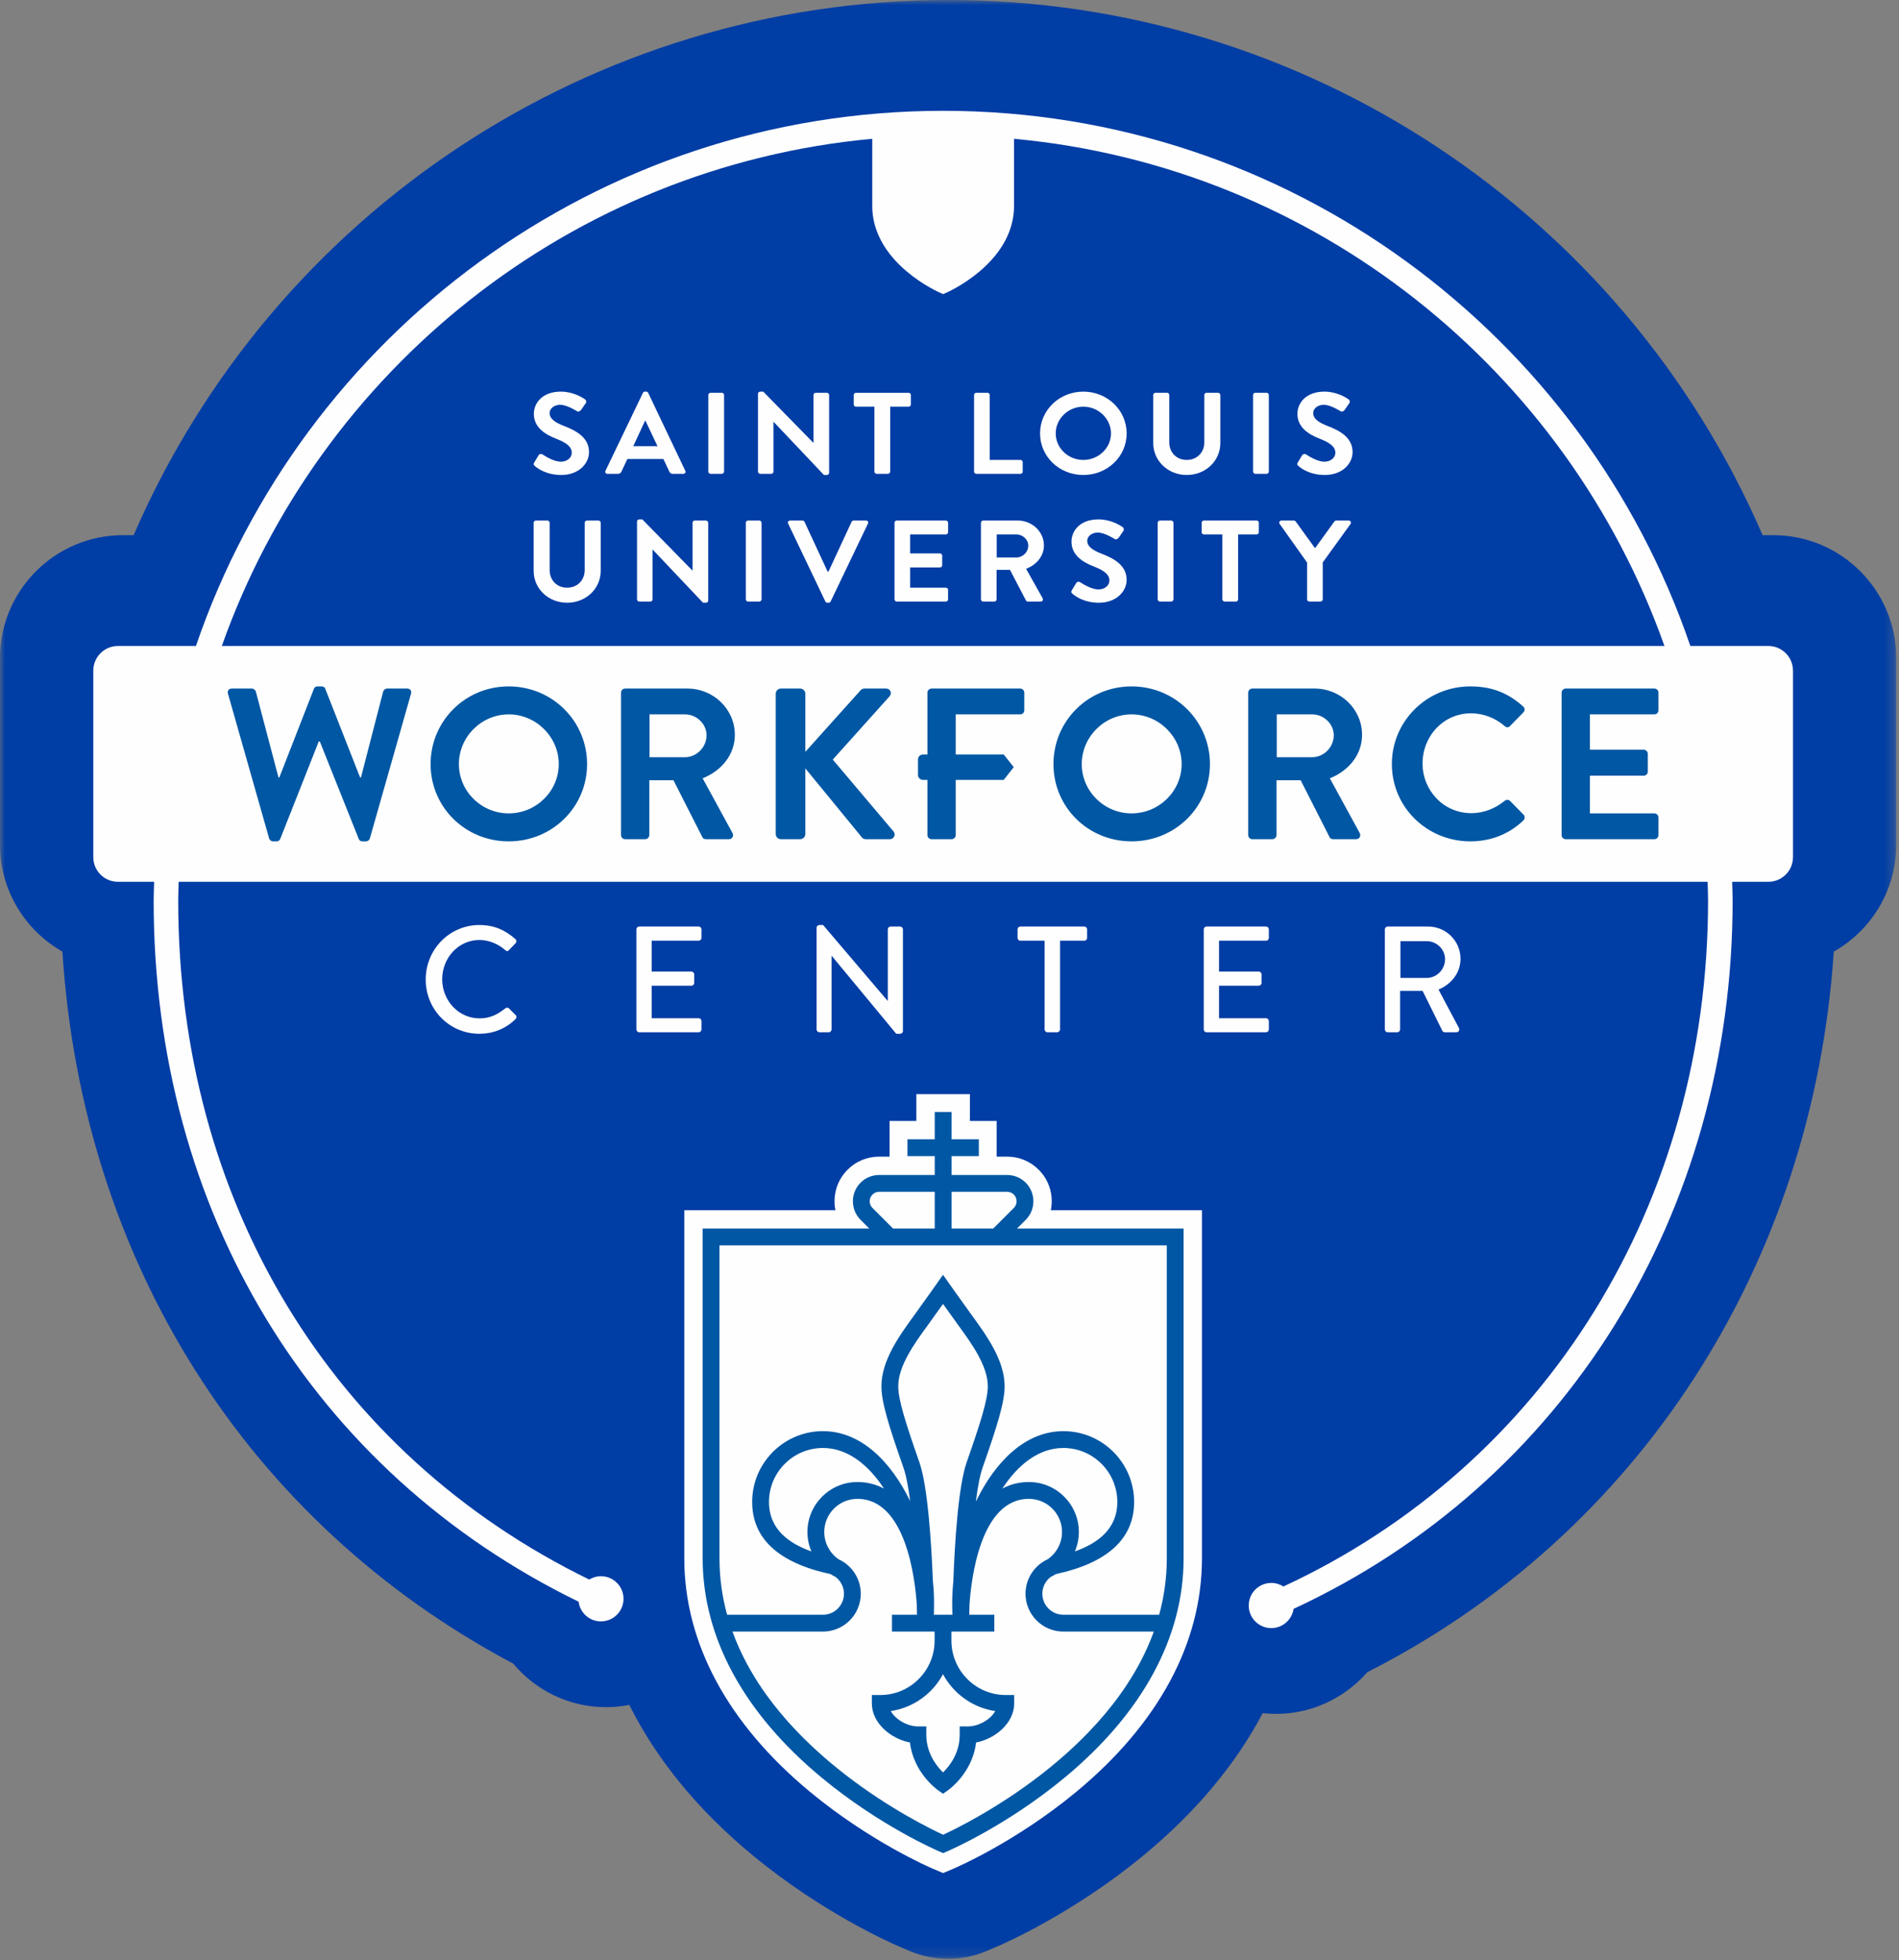
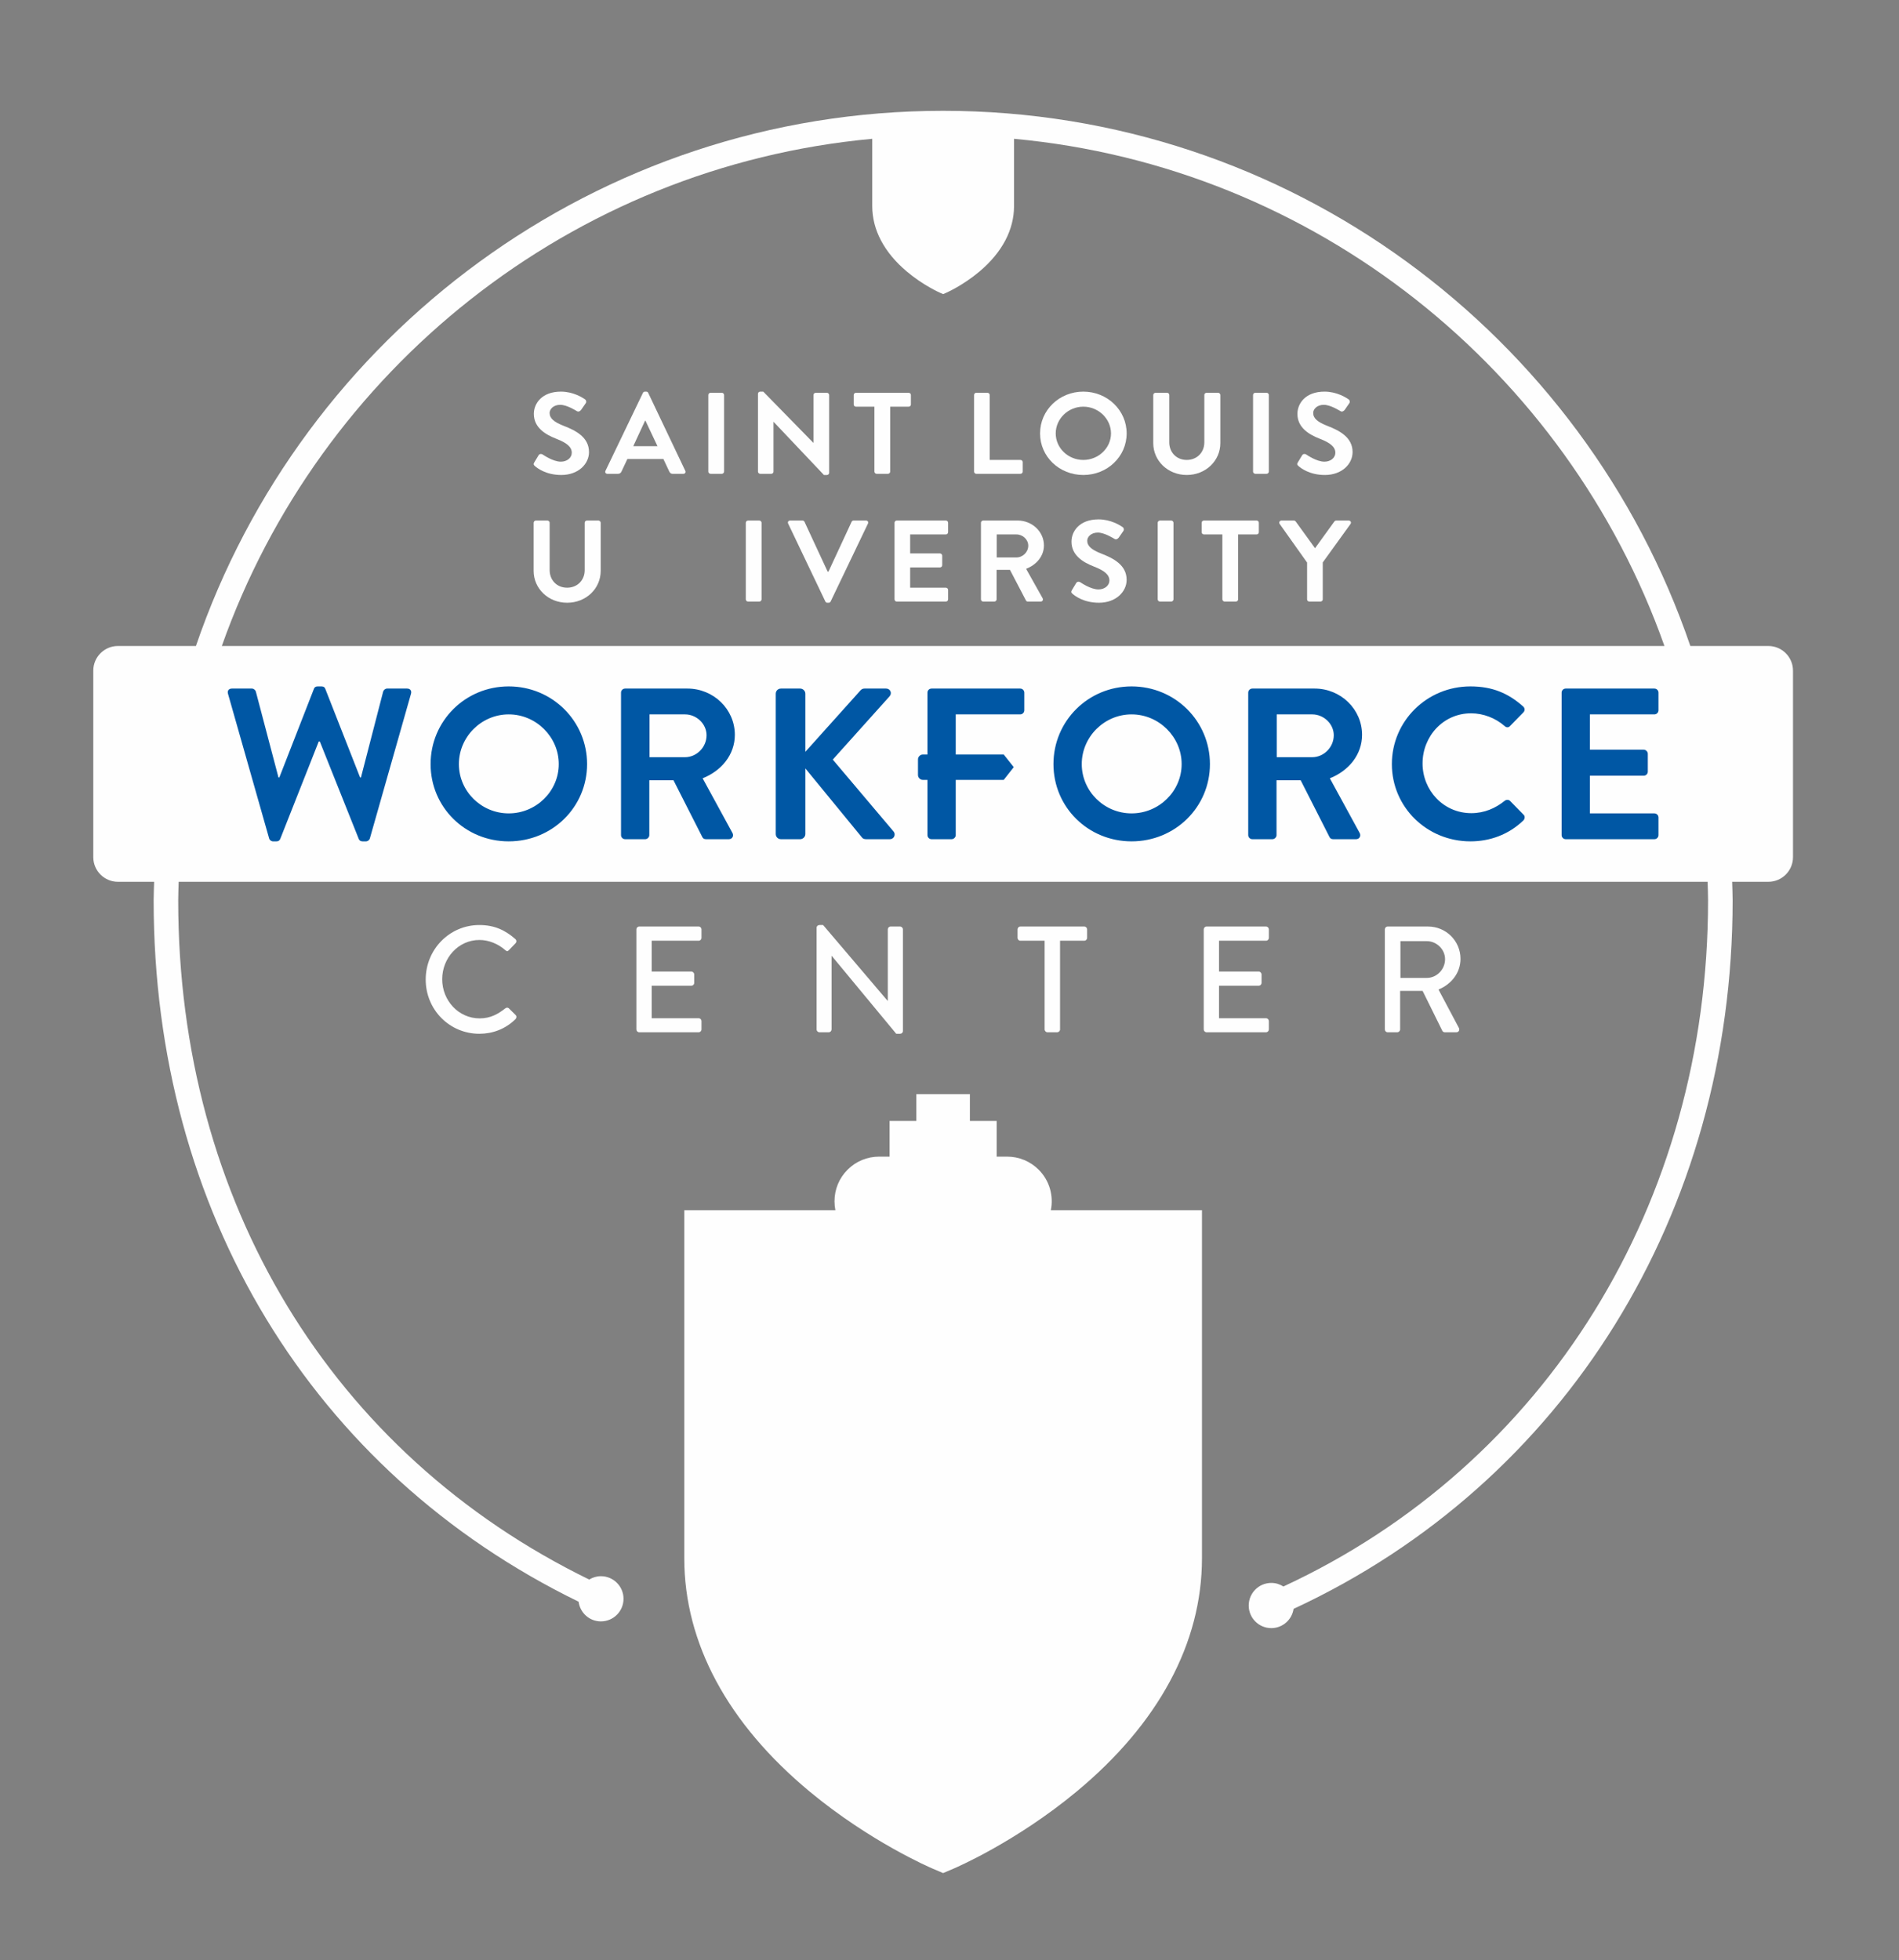
<svg xmlns="http://www.w3.org/2000/svg" width="187" height="193" viewBox="0 0 187 193" fill="none">
  <rect x="0" y="0" width="187" height="193" fill="#808080" stroke="none" />
  <mask id="mask0_12282_2917" style="mask-type:luminance" maskUnits="userSpaceOnUse" x="0" y="0" width="187" height="193">
    <path d="M0 0H186.729V192.87H0V0Z" fill="white" />
  </mask>
  <g mask="url(#mask0_12282_2917)">
-     <path fill-rule="evenodd" clip-rule="evenodd" d="M93.366 192.87C92.076 192.87 90.785 192.612 89.574 192.096L88.542 191.657C87.773 191.328 80.944 188.328 74.085 182.649C68.709 178.196 64.651 173.24 61.97 167.864C61.22 168.012 60.449 168.089 59.665 168.089C56.036 168.089 52.737 166.433 50.538 163.802C24.332 149.894 8.103 124.173 6.145 93.695C2.479 91.614 0 87.673 0 83.164V64.796C0 58.123 5.43 52.694 12.102 52.694H13.16C26.929 20.904 58.329 0 93.366 0C128.402 0 159.802 20.904 173.57 52.694H174.626C181.3 52.694 186.729 58.123 186.729 64.796V83.164C186.729 87.675 184.247 91.618 180.577 93.699C178.52 124.494 161.381 151.08 134.639 164.647C132.435 167.169 129.202 168.75 125.681 168.75C125.231 168.75 124.785 168.725 124.345 168.676C121.668 173.74 117.751 178.422 112.646 182.65C105.785 188.329 98.958 191.328 98.202 191.651L97.157 192.096C95.946 192.612 94.655 192.87 93.366 192.87Z" fill="#003DA5" />
-   </g>
+     </g>
  <path fill-rule="evenodd" clip-rule="evenodd" d="M163.902 63.605H21.844C31.45 36.458 56.198 16.409 85.893 13.666V20.297C85.893 22.627 87.064 24.849 89.283 26.724C90.91 28.099 92.524 28.806 92.591 28.835L92.874 28.958L93.157 28.835C93.224 28.806 94.836 28.099 96.464 26.724C98.682 24.849 99.855 22.627 99.855 20.297V13.666C129.55 16.409 154.297 36.458 163.902 63.605ZM176.561 84.398V66.03C176.561 64.692 175.472 63.605 174.135 63.605H166.453C156.002 32.994 126.978 10.911 92.874 10.911C58.77 10.911 29.746 32.994 19.294 63.605H11.611C10.275 63.605 9.186 64.692 9.186 66.03V84.398C9.186 85.735 10.275 86.823 11.611 86.823H15.176C15.162 87.433 15.13 88.04 15.13 88.655C15.13 119.247 30.738 144.915 56.977 157.706C57.119 158.798 58.043 159.645 59.173 159.645C60.402 159.645 61.4 158.649 61.4 157.419C61.4 156.191 60.402 155.194 59.173 155.194C58.749 155.194 58.359 155.319 58.021 155.524C32.644 143.142 17.549 118.288 17.549 88.655C17.549 88.04 17.578 87.433 17.593 86.823H168.154C168.169 87.433 168.198 88.04 168.198 88.655C168.198 118.51 152.221 144.215 126.382 156.208C126.037 155.988 125.63 155.856 125.19 155.856C123.961 155.856 122.965 156.853 122.965 158.082C122.965 159.311 123.961 160.307 125.19 160.307C126.306 160.307 127.223 159.482 127.382 158.411C154.097 146.021 170.617 119.475 170.617 88.655C170.617 88.04 170.586 87.433 170.571 86.823H174.135C175.472 86.823 176.561 85.735 176.561 84.398Z" fill="#FEFEFE" />
  <path fill-rule="evenodd" clip-rule="evenodd" d="M137.905 96.285V92.669H140.512C141.464 92.669 142.299 93.472 142.299 94.44C142.299 95.467 141.464 96.285 140.512 96.285H137.905ZM136.37 101.356C136.37 101.504 136.486 101.638 136.647 101.638H137.597C137.743 101.638 137.875 101.504 137.875 101.356V97.563H140.087L142.035 101.504C142.064 101.564 142.152 101.638 142.27 101.638H143.41C143.659 101.638 143.762 101.401 143.659 101.207L141.654 97.43C142.927 96.91 143.82 95.779 143.82 94.41C143.82 92.639 142.386 91.228 140.629 91.228H136.647C136.486 91.228 136.37 91.362 136.37 91.51V101.356ZM118.536 101.356C118.536 101.504 118.652 101.638 118.813 101.638H124.668C124.829 101.638 124.947 101.504 124.947 101.356V100.539C124.947 100.39 124.829 100.257 124.668 100.257H120.041V97.056H123.951C124.097 97.056 124.229 96.937 124.229 96.775V95.943C124.229 95.794 124.097 95.66 123.951 95.66H120.041V92.624H124.668C124.829 92.624 124.947 92.49 124.947 92.342V91.51C124.947 91.362 124.829 91.228 124.668 91.228H118.813C118.652 91.228 118.536 91.362 118.536 91.51V101.356ZM102.866 101.356C102.866 101.504 102.997 101.638 103.144 101.638H104.109C104.255 101.638 104.387 101.504 104.387 101.356V92.624H106.773C106.935 92.624 107.052 92.49 107.052 92.342V91.51C107.052 91.362 106.935 91.228 106.773 91.228H100.479C100.319 91.228 100.201 91.362 100.201 91.51V92.342C100.201 92.49 100.319 92.624 100.479 92.624H102.866V101.356ZM80.41 101.356C80.41 101.504 80.541 101.638 80.688 101.638H81.609C81.769 101.638 81.887 101.504 81.887 101.356V94.113H81.901L88.255 101.787H88.636C88.782 101.787 88.914 101.668 88.914 101.519V91.511C88.914 91.362 88.782 91.228 88.636 91.228H87.7C87.539 91.228 87.423 91.362 87.423 91.511V98.545H87.408L81.053 91.079H80.688C80.541 91.079 80.41 91.198 80.41 91.347V101.356ZM62.666 101.356C62.666 101.504 62.784 101.638 62.944 101.638H68.799C68.961 101.638 69.078 101.504 69.078 101.356V100.539C69.078 100.39 68.961 100.257 68.799 100.257H64.173V97.056H68.082C68.228 97.056 68.361 96.937 68.361 96.775V95.943C68.361 95.794 68.228 95.66 68.082 95.66H64.173V92.624H68.799C68.961 92.624 69.078 92.49 69.078 92.342V91.51C69.078 91.362 68.961 91.228 68.799 91.228H62.944C62.784 91.228 62.666 91.362 62.666 91.51V101.356ZM41.92 96.448C41.92 99.424 44.275 101.787 47.204 101.787C48.508 101.787 49.767 101.326 50.762 100.346C50.864 100.242 50.894 100.049 50.777 99.944L50.103 99.275C50.015 99.201 49.883 99.186 49.752 99.29C49.048 99.841 48.302 100.271 47.233 100.271C45.14 100.271 43.544 98.501 43.544 96.418C43.544 94.335 45.126 92.55 47.218 92.55C48.126 92.55 49.064 92.937 49.752 93.547C49.883 93.68 50.015 93.68 50.118 93.547L50.762 92.878C50.879 92.758 50.879 92.579 50.747 92.461C49.752 91.585 48.682 91.079 47.204 91.079C44.275 91.079 41.92 93.472 41.92 96.448Z" fill="#FEFEFE" />
  <path fill-rule="evenodd" clip-rule="evenodd" d="M52.605 45.537L53.032 44.831C53.126 44.671 53.328 44.671 53.435 44.75C53.493 44.784 54.454 45.458 55.225 45.458C55.842 45.458 56.304 45.071 56.304 44.579C56.304 43.998 55.795 43.599 54.799 43.211C53.684 42.778 52.569 42.094 52.569 40.748C52.569 39.734 53.353 38.56 55.237 38.56C56.447 38.56 57.372 39.152 57.61 39.323C57.727 39.392 57.764 39.585 57.68 39.699L57.23 40.349C57.134 40.486 56.957 40.577 56.815 40.486C56.72 40.43 55.819 39.859 55.166 39.859C54.491 39.859 54.122 40.292 54.122 40.657C54.122 41.193 54.561 41.559 55.522 41.934C56.672 42.38 58.001 43.04 58.001 44.511C58.001 45.685 56.946 46.768 55.273 46.768C53.779 46.768 52.901 46.096 52.664 45.879C52.558 45.777 52.498 45.718 52.605 45.537Z" fill="#FEFEFE" />
  <path fill-rule="evenodd" clip-rule="evenodd" d="M64.744 43.93L63.558 41.42H63.523L62.36 43.93H64.744ZM59.622 46.358L63.31 38.684C63.344 38.617 63.404 38.56 63.511 38.56H63.629C63.749 38.56 63.796 38.617 63.831 38.684L67.483 46.358C67.554 46.506 67.46 46.655 67.283 46.655H66.251C66.073 46.655 65.99 46.586 65.906 46.425L65.326 45.195H61.779L61.2 46.425C61.152 46.54 61.045 46.655 60.855 46.655H59.823C59.645 46.655 59.55 46.506 59.622 46.358Z" fill="#FEFEFE" />
  <path fill-rule="evenodd" clip-rule="evenodd" d="M69.75 38.888C69.75 38.775 69.857 38.672 69.976 38.672H71.078C71.198 38.672 71.303 38.775 71.303 38.888V46.436C71.303 46.549 71.198 46.653 71.078 46.653H69.976C69.857 46.653 69.75 46.549 69.75 46.436V38.888Z" fill="#FEFEFE" />
  <path fill-rule="evenodd" clip-rule="evenodd" d="M74.639 38.764C74.639 38.651 74.745 38.56 74.864 38.56H75.16L80.092 43.599H80.105V38.889C80.105 38.776 80.199 38.674 80.331 38.674H81.421C81.54 38.674 81.647 38.776 81.647 38.889V46.563C81.647 46.678 81.54 46.768 81.421 46.768H81.136L76.179 41.535H76.169V46.437C76.169 46.55 76.073 46.654 75.942 46.654H74.864C74.745 46.654 74.639 46.55 74.639 46.437V38.764Z" fill="#FEFEFE" />
  <path fill-rule="evenodd" clip-rule="evenodd" d="M86.106 40.043H84.292C84.161 40.043 84.066 39.94 84.066 39.826V38.891C84.066 38.778 84.161 38.675 84.292 38.675H89.474C89.605 38.675 89.699 38.778 89.699 38.891V39.826C89.699 39.94 89.605 40.043 89.474 40.043H87.661V46.439C87.661 46.552 87.553 46.655 87.434 46.655H86.332C86.214 46.655 86.106 46.552 86.106 46.439V40.043Z" fill="#FEFEFE" />
  <path fill-rule="evenodd" clip-rule="evenodd" d="M95.918 38.888C95.918 38.775 96.014 38.672 96.144 38.672H97.235C97.353 38.672 97.459 38.775 97.459 38.888V45.285H100.484C100.615 45.285 100.709 45.387 100.709 45.501V46.436C100.709 46.549 100.615 46.653 100.484 46.653H96.144C96.014 46.653 95.918 46.549 95.918 46.436V38.888Z" fill="#FEFEFE" />
  <path fill-rule="evenodd" clip-rule="evenodd" d="M106.676 45.286C108.17 45.286 109.403 44.112 109.403 42.675C109.403 41.238 108.17 40.042 106.676 40.042C105.181 40.042 103.96 41.238 103.96 42.675C103.96 44.112 105.181 45.286 106.676 45.286ZM106.676 38.56C109.046 38.56 110.945 40.395 110.945 42.675C110.945 44.956 109.046 46.768 106.676 46.768C104.304 46.768 102.418 44.956 102.418 42.675C102.418 40.395 104.304 38.56 106.676 38.56Z" fill="#FEFEFE" />
  <path fill-rule="evenodd" clip-rule="evenodd" d="M113.564 38.888C113.564 38.775 113.671 38.672 113.79 38.672H114.917C115.046 38.672 115.141 38.775 115.141 38.888V43.552C115.141 44.52 115.829 45.285 116.862 45.285C117.893 45.285 118.593 44.52 118.593 43.562V38.888C118.593 38.775 118.688 38.672 118.817 38.672H119.945C120.062 38.672 120.17 38.775 120.17 38.888V43.631C120.17 45.365 118.734 46.767 116.862 46.767C115 46.767 113.564 45.365 113.564 43.631V38.888Z" fill="#FEFEFE" />
  <path fill-rule="evenodd" clip-rule="evenodd" d="M123.393 38.888C123.393 38.775 123.499 38.672 123.618 38.672H124.721C124.841 38.672 124.945 38.775 124.945 38.888V46.436C124.945 46.549 124.841 46.653 124.721 46.653H123.618C123.499 46.653 123.393 46.549 123.393 46.436V38.888Z" fill="#FEFEFE" />
  <path fill-rule="evenodd" clip-rule="evenodd" d="M127.796 45.537L128.223 44.831C128.318 44.671 128.519 44.671 128.627 44.75C128.685 44.784 129.646 45.458 130.417 45.458C131.035 45.458 131.496 45.071 131.496 44.579C131.496 43.998 130.986 43.599 129.99 43.211C128.876 42.778 127.761 42.094 127.761 40.748C127.761 39.734 128.544 38.56 130.428 38.56C131.638 38.56 132.563 39.152 132.801 39.323C132.919 39.392 132.955 39.585 132.871 39.699L132.421 40.349C132.325 40.486 132.149 40.577 132.006 40.486C131.911 40.43 131.01 39.859 130.358 39.859C129.682 39.859 129.314 40.292 129.314 40.657C129.314 41.193 129.752 41.559 130.714 41.934C131.864 42.38 133.193 43.04 133.193 44.511C133.193 45.685 132.138 46.768 130.464 46.768C128.97 46.768 128.093 46.096 127.856 45.879C127.749 45.777 127.69 45.718 127.796 45.537Z" fill="#FEFEFE" />
  <path fill-rule="evenodd" clip-rule="evenodd" d="M52.549 51.468C52.549 51.355 52.655 51.252 52.775 51.252H53.901C54.031 51.252 54.126 51.355 54.126 51.468V56.132C54.126 57.1 54.814 57.865 55.846 57.865C56.878 57.865 57.577 57.1 57.577 56.143V51.468C57.577 51.355 57.671 51.252 57.802 51.252H58.929C59.047 51.252 59.153 51.355 59.153 51.468V56.211C59.153 57.945 57.719 59.347 55.846 59.347C53.984 59.347 52.549 57.945 52.549 56.211V51.468Z" fill="#FEFEFE" />
-   <path fill-rule="evenodd" clip-rule="evenodd" d="M62.73 51.343C62.73 51.23 62.838 51.139 62.956 51.139H63.252L68.186 56.178H68.197V51.468C68.197 51.355 68.291 51.253 68.422 51.253H69.513C69.632 51.253 69.74 51.355 69.74 51.468V59.143C69.74 59.257 69.632 59.347 69.513 59.347H69.228L64.271 54.114H64.261V59.016C64.261 59.129 64.166 59.233 64.035 59.233H62.956C62.838 59.233 62.73 59.129 62.73 59.016V51.343Z" fill="#FEFEFE" />
  <path fill-rule="evenodd" clip-rule="evenodd" d="M73.441 51.468C73.441 51.355 73.547 51.252 73.666 51.252H74.768C74.888 51.252 74.993 51.355 74.993 51.468V59.016C74.993 59.129 74.888 59.233 74.768 59.233H73.666C73.547 59.233 73.441 59.129 73.441 59.016V51.468Z" fill="#FEFEFE" />
  <path fill-rule="evenodd" clip-rule="evenodd" d="M77.609 51.549C77.539 51.401 77.634 51.252 77.811 51.252H79.021C79.126 51.252 79.198 51.321 79.222 51.378L81.499 56.28H81.583L83.859 51.378C83.882 51.321 83.954 51.252 84.061 51.252H85.27C85.449 51.252 85.543 51.401 85.472 51.549L81.796 59.222C81.76 59.29 81.7 59.348 81.594 59.348H81.476C81.369 59.348 81.309 59.29 81.274 59.222L77.609 51.549Z" fill="#FEFEFE" />
  <path fill-rule="evenodd" clip-rule="evenodd" d="M88.086 51.468C88.086 51.355 88.181 51.252 88.312 51.252H93.138C93.268 51.252 93.362 51.355 93.362 51.468V52.404C93.362 52.517 93.268 52.62 93.138 52.62H89.626V54.489H92.557C92.676 54.489 92.782 54.592 92.782 54.706V55.654C92.782 55.777 92.676 55.87 92.557 55.87H89.626V57.865H93.138C93.268 57.865 93.362 57.968 93.362 58.081V59.016C93.362 59.129 93.268 59.233 93.138 59.233H88.312C88.181 59.233 88.086 59.129 88.086 59.016V51.468Z" fill="#FEFEFE" />
  <path fill-rule="evenodd" clip-rule="evenodd" d="M100.083 54.889C100.711 54.889 101.257 54.365 101.257 53.727C101.257 53.122 100.711 52.62 100.083 52.62H98.15V54.889H100.083ZM96.598 51.469C96.598 51.356 96.692 51.252 96.822 51.252H100.214C101.636 51.252 102.799 52.347 102.799 53.704C102.799 54.752 102.075 55.608 101.043 56.006L102.669 58.902C102.752 59.051 102.669 59.233 102.467 59.233H101.221C101.115 59.233 101.056 59.176 101.032 59.13L99.454 56.109H98.138V59.017C98.138 59.13 98.031 59.233 97.913 59.233H96.822C96.692 59.233 96.598 59.13 96.598 59.017V51.469Z" fill="#FEFEFE" />
  <path fill-rule="evenodd" clip-rule="evenodd" d="M105.546 58.116L105.974 57.408C106.068 57.25 106.27 57.25 106.377 57.329C106.437 57.363 107.397 58.037 108.167 58.037C108.785 58.037 109.246 57.649 109.246 57.158C109.246 56.577 108.736 56.178 107.74 55.79C106.626 55.357 105.512 54.673 105.512 53.328C105.512 52.313 106.293 51.139 108.18 51.139C109.388 51.139 110.313 51.731 110.551 51.902C110.67 51.971 110.705 52.164 110.622 52.279L110.171 52.928C110.075 53.065 109.899 53.156 109.756 53.065C109.661 53.009 108.76 52.438 108.108 52.438C107.432 52.438 107.064 52.871 107.064 53.236C107.064 53.772 107.502 54.137 108.463 54.513C109.614 54.959 110.943 55.619 110.943 57.089C110.943 58.264 109.887 59.347 108.216 59.347C106.72 59.347 105.844 58.675 105.606 58.458C105.499 58.356 105.44 58.299 105.546 58.116Z" fill="#FEFEFE" />
  <path fill-rule="evenodd" clip-rule="evenodd" d="M114.002 51.468C114.002 51.355 114.109 51.252 114.228 51.252H115.33C115.449 51.252 115.555 51.355 115.555 51.468V59.016C115.555 59.129 115.449 59.233 115.33 59.233H114.228C114.109 59.233 114.002 59.129 114.002 59.016V51.468Z" fill="#FEFEFE" />
  <path fill-rule="evenodd" clip-rule="evenodd" d="M120.37 52.62H118.555C118.425 52.62 118.33 52.517 118.33 52.404V51.468C118.33 51.355 118.425 51.252 118.555 51.252H123.738C123.869 51.252 123.962 51.355 123.962 51.468V52.404C123.962 52.517 123.869 52.62 123.738 52.62H121.923V59.016C121.923 59.129 121.817 59.233 121.698 59.233H120.595C120.477 59.233 120.37 59.129 120.37 59.016V52.62Z" fill="#FEFEFE" />
  <path fill-rule="evenodd" clip-rule="evenodd" d="M128.713 55.391L126.01 51.583C125.915 51.436 126.01 51.252 126.199 51.252H127.41C127.504 51.252 127.563 51.309 127.598 51.354L129.496 53.977L131.393 51.354C131.429 51.309 131.488 51.252 131.583 51.252H132.804C132.995 51.252 133.088 51.436 132.995 51.583L130.255 55.379V59.016C130.255 59.131 130.149 59.233 130.03 59.233H128.939C128.809 59.233 128.713 59.131 128.713 59.016V55.391Z" fill="#FEFEFE" />
  <path fill-rule="evenodd" clip-rule="evenodd" d="M36.423 82.545L40.473 68.305C40.559 68.008 40.388 67.796 40.088 67.796H38.116C37.945 67.796 37.773 67.944 37.731 68.093L35.545 76.548H35.458L32.03 67.817C31.986 67.691 31.88 67.584 31.665 67.584H31.28C31.066 67.584 30.958 67.691 30.915 67.817L27.508 76.548H27.422L25.193 68.093C25.151 67.944 24.978 67.796 24.807 67.796H22.836C22.536 67.796 22.364 68.008 22.45 68.305L26.5 82.545C26.544 82.714 26.714 82.842 26.887 82.842H27.23C27.443 82.842 27.529 82.735 27.593 82.609L31.387 73.008H31.494L35.33 82.609C35.373 82.735 35.501 82.842 35.695 82.842H36.037C36.209 82.842 36.38 82.714 36.423 82.545ZM55.024 75.233C55.024 77.903 52.796 80.087 50.096 80.087C47.395 80.087 45.188 77.903 45.188 75.233C45.188 72.564 47.395 70.339 50.096 70.339C52.796 70.339 55.024 72.564 55.024 75.233ZM57.811 75.233C57.811 70.996 54.382 67.584 50.096 67.584C45.809 67.584 42.402 70.996 42.402 75.233C42.402 79.472 45.809 82.842 50.096 82.842C54.382 82.842 57.811 79.472 57.811 75.233ZM69.576 72.394C69.576 73.581 68.591 74.556 67.454 74.556H63.962V70.339H67.454C68.591 70.339 69.576 71.272 69.576 72.394ZM72.362 72.352C72.362 69.83 70.262 67.796 67.69 67.796H61.561C61.325 67.796 61.154 67.986 61.154 68.198V82.227C61.154 82.439 61.325 82.629 61.561 82.629H63.533C63.748 82.629 63.94 82.439 63.94 82.227V76.824H66.319L69.17 82.439C69.212 82.523 69.32 82.629 69.512 82.629H71.762C72.127 82.629 72.277 82.29 72.127 82.015L69.191 76.633C71.055 75.89 72.362 74.302 72.362 72.352ZM88.007 81.888L82.006 74.79L87.6 68.559C87.878 68.241 87.663 67.796 87.256 67.796H85.114C84.921 67.796 84.792 67.902 84.706 68.008L79.305 74.026V68.305C79.305 68.029 79.07 67.796 78.791 67.796H76.906C76.605 67.796 76.39 68.029 76.39 68.305V82.121C76.39 82.396 76.605 82.629 76.906 82.629H78.791C79.07 82.629 79.305 82.396 79.305 82.121V75.657L84.899 82.481C84.942 82.545 85.071 82.629 85.284 82.629H87.621C88.049 82.629 88.221 82.163 88.007 81.888ZM94.114 74.292V70.339H100.458C100.694 70.339 100.864 70.148 100.864 69.936V68.198C100.864 67.986 100.694 67.796 100.458 67.796H91.736C91.499 67.796 91.328 67.986 91.328 68.198V74.292H90.864C90.619 74.292 90.397 74.516 90.397 74.767V76.312C90.397 76.562 90.619 76.788 90.864 76.788H91.328V82.227C91.328 82.439 91.499 82.629 91.736 82.629H93.706C93.921 82.629 94.114 82.439 94.114 82.227V76.788H98.84L99.828 75.534L98.84 74.292H94.114ZM116.36 75.233C116.36 77.903 114.131 80.087 111.43 80.087C108.73 80.087 106.523 77.903 106.523 75.233C106.523 72.564 108.73 70.339 111.43 70.339C114.131 70.339 116.36 72.564 116.36 75.233ZM119.146 75.233C119.146 70.996 115.716 67.584 111.43 67.584C107.144 67.584 103.737 70.996 103.737 75.233C103.737 79.472 107.144 82.842 111.43 82.842C115.716 82.842 119.146 79.472 119.146 75.233ZM131.34 72.394C131.34 73.581 130.353 74.556 129.218 74.556H125.724V70.339H129.218C130.353 70.339 131.34 71.272 131.34 72.394ZM134.126 72.352C134.126 69.83 132.025 67.796 129.453 67.796H123.324C123.088 67.796 122.916 67.986 122.916 68.198V82.227C122.916 82.439 123.088 82.629 123.324 82.629H125.295C125.51 82.629 125.703 82.439 125.703 82.227V76.824H128.081L130.932 82.439C130.975 82.523 131.082 82.629 131.275 82.629H133.526C133.89 82.629 134.039 82.29 133.89 82.015L130.954 76.633C132.818 75.89 134.126 74.302 134.126 72.352ZM140.083 75.171C140.083 72.501 142.119 70.233 144.862 70.233C146.063 70.233 147.262 70.699 148.162 71.484C148.334 71.653 148.549 71.653 148.699 71.484L150.006 70.148C150.177 69.979 150.177 69.725 149.984 69.555C148.527 68.263 146.963 67.584 144.798 67.584C140.511 67.584 137.061 70.996 137.061 75.233C137.061 79.472 140.511 82.842 144.798 82.842C146.705 82.842 148.549 82.185 150.006 80.786C150.156 80.637 150.198 80.362 150.027 80.213L148.699 78.858C148.57 78.731 148.334 78.71 148.162 78.858C147.262 79.578 146.169 80.065 144.884 80.065C142.14 80.065 140.083 77.819 140.083 75.171ZM156.563 80.087V76.378H161.857C162.071 76.378 162.264 76.209 162.264 75.976V74.217C162.264 74.004 162.071 73.814 161.857 73.814H156.563V70.339H162.907C163.142 70.339 163.314 70.148 163.314 69.936V68.198C163.314 67.986 163.142 67.796 162.907 67.796H154.184C153.948 67.796 153.777 67.986 153.777 68.198V82.227C153.777 82.439 153.948 82.629 154.184 82.629H162.907C163.142 82.629 163.314 82.439 163.314 82.227V80.489C163.314 80.277 163.142 80.087 162.907 80.087H156.563Z" fill="#0057A4" />
  <path fill-rule="evenodd" clip-rule="evenodd" d="M91.84 183.987C91.592 183.881 85.706 181.35 79.766 176.43C71.665 169.721 67.383 161.771 67.383 153.435V119.157H82.263C82.205 118.87 82.176 118.577 82.176 118.278C82.176 117.103 82.633 116 83.462 115.171C84.292 114.341 85.394 113.884 86.569 113.884H87.6V110.368H90.235V107.731H95.509V110.368H98.146V113.884H99.177C100.349 113.884 101.452 114.341 102.283 115.171C103.364 116.252 103.764 117.76 103.479 119.157H118.361V153.435C118.361 161.771 114.081 169.721 105.98 176.43C100.038 181.35 94.152 183.881 93.904 183.987L92.872 184.426L91.84 183.987Z" fill="#FEFEFE" />
-   <path fill-rule="evenodd" clip-rule="evenodd" d="M87.943 120.965H92.046V117.348H86.571C86.323 117.348 86.09 117.445 85.914 117.621C85.551 117.983 85.551 118.573 85.914 118.936L87.943 120.965ZM93.702 120.965H97.805L99.835 118.936C100.197 118.573 100.197 117.983 99.835 117.62C99.658 117.445 99.425 117.348 99.177 117.348H93.702V120.965ZM81.036 142.57C78.107 142.57 75.725 144.952 75.725 147.88C75.725 150.608 77.733 151.983 79.901 152.754C79.648 152.159 79.51 151.509 79.51 150.842C79.51 148.129 81.717 145.922 84.43 145.922C85.228 145.922 86.138 146.08 87.049 146.568C85.499 144.208 83.453 142.57 81.036 142.57ZM101.317 145.922C104.03 145.922 106.238 148.129 106.238 150.842C106.238 151.51 106.099 152.159 105.846 152.754C108.014 151.983 110.024 150.608 110.024 147.88C110.024 144.952 107.641 142.57 104.714 142.57C102.295 142.57 100.249 144.208 98.699 146.568C99.609 146.08 100.518 145.922 101.317 145.922ZM91.957 158.991H93.789C93.79 158.9 93.778 158.695 93.778 158.695C93.778 158.453 93.767 157.769 93.767 157.769C93.767 157.113 93.805 156.432 93.875 155.737C94.017 151.877 94.362 146.338 95.196 143.961C96.573 140.035 97.272 137.802 97.272 136.491C97.272 134.486 95.677 132.29 94.397 130.525L94.251 130.324C93.73 129.604 93.235 128.914 92.862 128.387C92.489 128.914 91.995 129.604 91.474 130.324L91.325 130.529C90.045 132.293 88.453 134.489 88.453 136.491C88.453 137.808 89.152 140.04 90.528 143.961C91.355 146.317 91.709 151.782 91.861 155.638C91.938 156.367 91.978 157.081 91.978 157.769C91.978 157.769 91.969 158.453 91.969 158.695C91.969 158.695 91.956 158.9 91.957 158.991ZM103.462 155.27C102.955 155.657 102.642 156.264 102.642 156.919C102.642 158.062 103.571 158.991 104.714 158.991H114.145C114.627 157.239 114.898 155.386 114.898 153.434V122.622H70.849V153.434C70.849 155.386 71.12 157.239 71.601 158.991H81.036C82.179 158.991 83.107 158.062 83.107 156.919C83.107 156.264 82.794 155.657 82.287 155.27C82.112 155.185 81.942 155.09 81.781 154.987C76.663 153.883 74.069 151.493 74.069 147.88C74.069 144.039 77.194 140.913 81.036 140.913C84.787 140.913 87.738 143.92 89.624 147.797C89.451 146.444 89.236 145.278 88.965 144.509C87.496 140.322 86.797 138.055 86.797 136.491C86.797 133.952 88.564 131.516 89.984 129.557L90.132 129.352C91.219 127.853 92.184 126.479 92.184 126.479L92.86 125.516L93.538 126.478C93.539 126.481 94.506 127.853 95.592 129.352L95.736 129.551C97.159 131.511 98.928 133.949 98.928 136.491C98.928 138.048 98.228 140.317 96.759 144.509C96.486 145.288 96.269 146.476 96.096 147.852C97.983 143.948 100.945 140.913 104.714 140.913C108.556 140.913 111.679 144.039 111.679 147.88C111.679 151.492 109.084 153.883 103.968 154.987C103.806 155.09 103.637 155.185 103.462 155.27ZM87.718 168.474C88.193 169.333 89.394 169.985 90.389 169.985H91.217V170.814C91.217 172.629 92.239 173.904 92.863 174.516C93.489 173.907 94.504 172.636 94.504 170.814V169.985H95.333C96.326 169.985 97.529 169.333 98.005 168.475C95.777 168.143 93.886 166.758 92.861 164.845C91.834 166.758 89.946 168.142 87.718 168.474ZM72.129 160.648C76.479 172.661 90.55 179.58 92.874 180.651C95.197 179.58 109.268 172.661 113.618 160.648H104.714C102.657 160.648 100.985 158.975 100.985 156.919C100.985 155.453 101.857 154.122 103.179 153.522C104.046 152.918 104.581 151.916 104.581 150.842C104.581 149.042 103.117 147.579 101.317 147.579C96.502 147.579 95.62 155.628 95.466 158.029C95.457 158.399 95.451 158.723 95.446 158.991H97.912V160.648L93.689 160.647V161.542C93.689 164.493 96.091 166.895 99.04 166.895H99.869V167.723C99.869 169.658 97.994 171.213 96.117 171.566C95.768 174.549 93.443 176.207 93.336 176.282L92.862 176.613L92.388 176.282C92.281 176.207 89.953 174.55 89.605 171.566C87.728 171.213 85.854 169.658 85.854 167.723V166.895L86.681 166.895C89.633 166.895 92.033 164.493 92.033 161.542V160.647H87.836V158.99L90.3 158.991C90.294 158.703 90.286 158.35 90.276 157.946C90.107 155.448 89.191 147.579 84.43 147.579C82.63 147.579 81.166 149.042 81.166 150.842C81.166 151.916 81.703 152.917 82.568 153.522C83.892 154.122 84.764 155.453 84.764 156.919C84.764 158.975 83.092 160.648 81.036 160.648H72.129ZM92.874 182.459L92.549 182.321C92.313 182.221 86.66 179.789 80.92 175.035C73.247 168.684 69.193 161.214 69.193 153.434V120.965H85.601L84.743 120.107C83.734 119.099 83.734 117.458 84.743 116.449C85.231 115.96 85.881 115.691 86.571 115.691H92.046V113.833H89.359V112.177H92.046V109.489H93.702V112.177H96.388V113.833H93.702V115.691H99.177C99.866 115.691 100.515 115.96 101.005 116.448C102.013 117.458 102.013 119.099 101.005 120.107L100.147 120.965H116.553V153.434C116.553 161.214 112.499 168.684 104.828 175.035C99.088 179.789 93.436 182.221 93.198 182.321L92.874 182.459Z" fill="#0057A4" />
</svg>